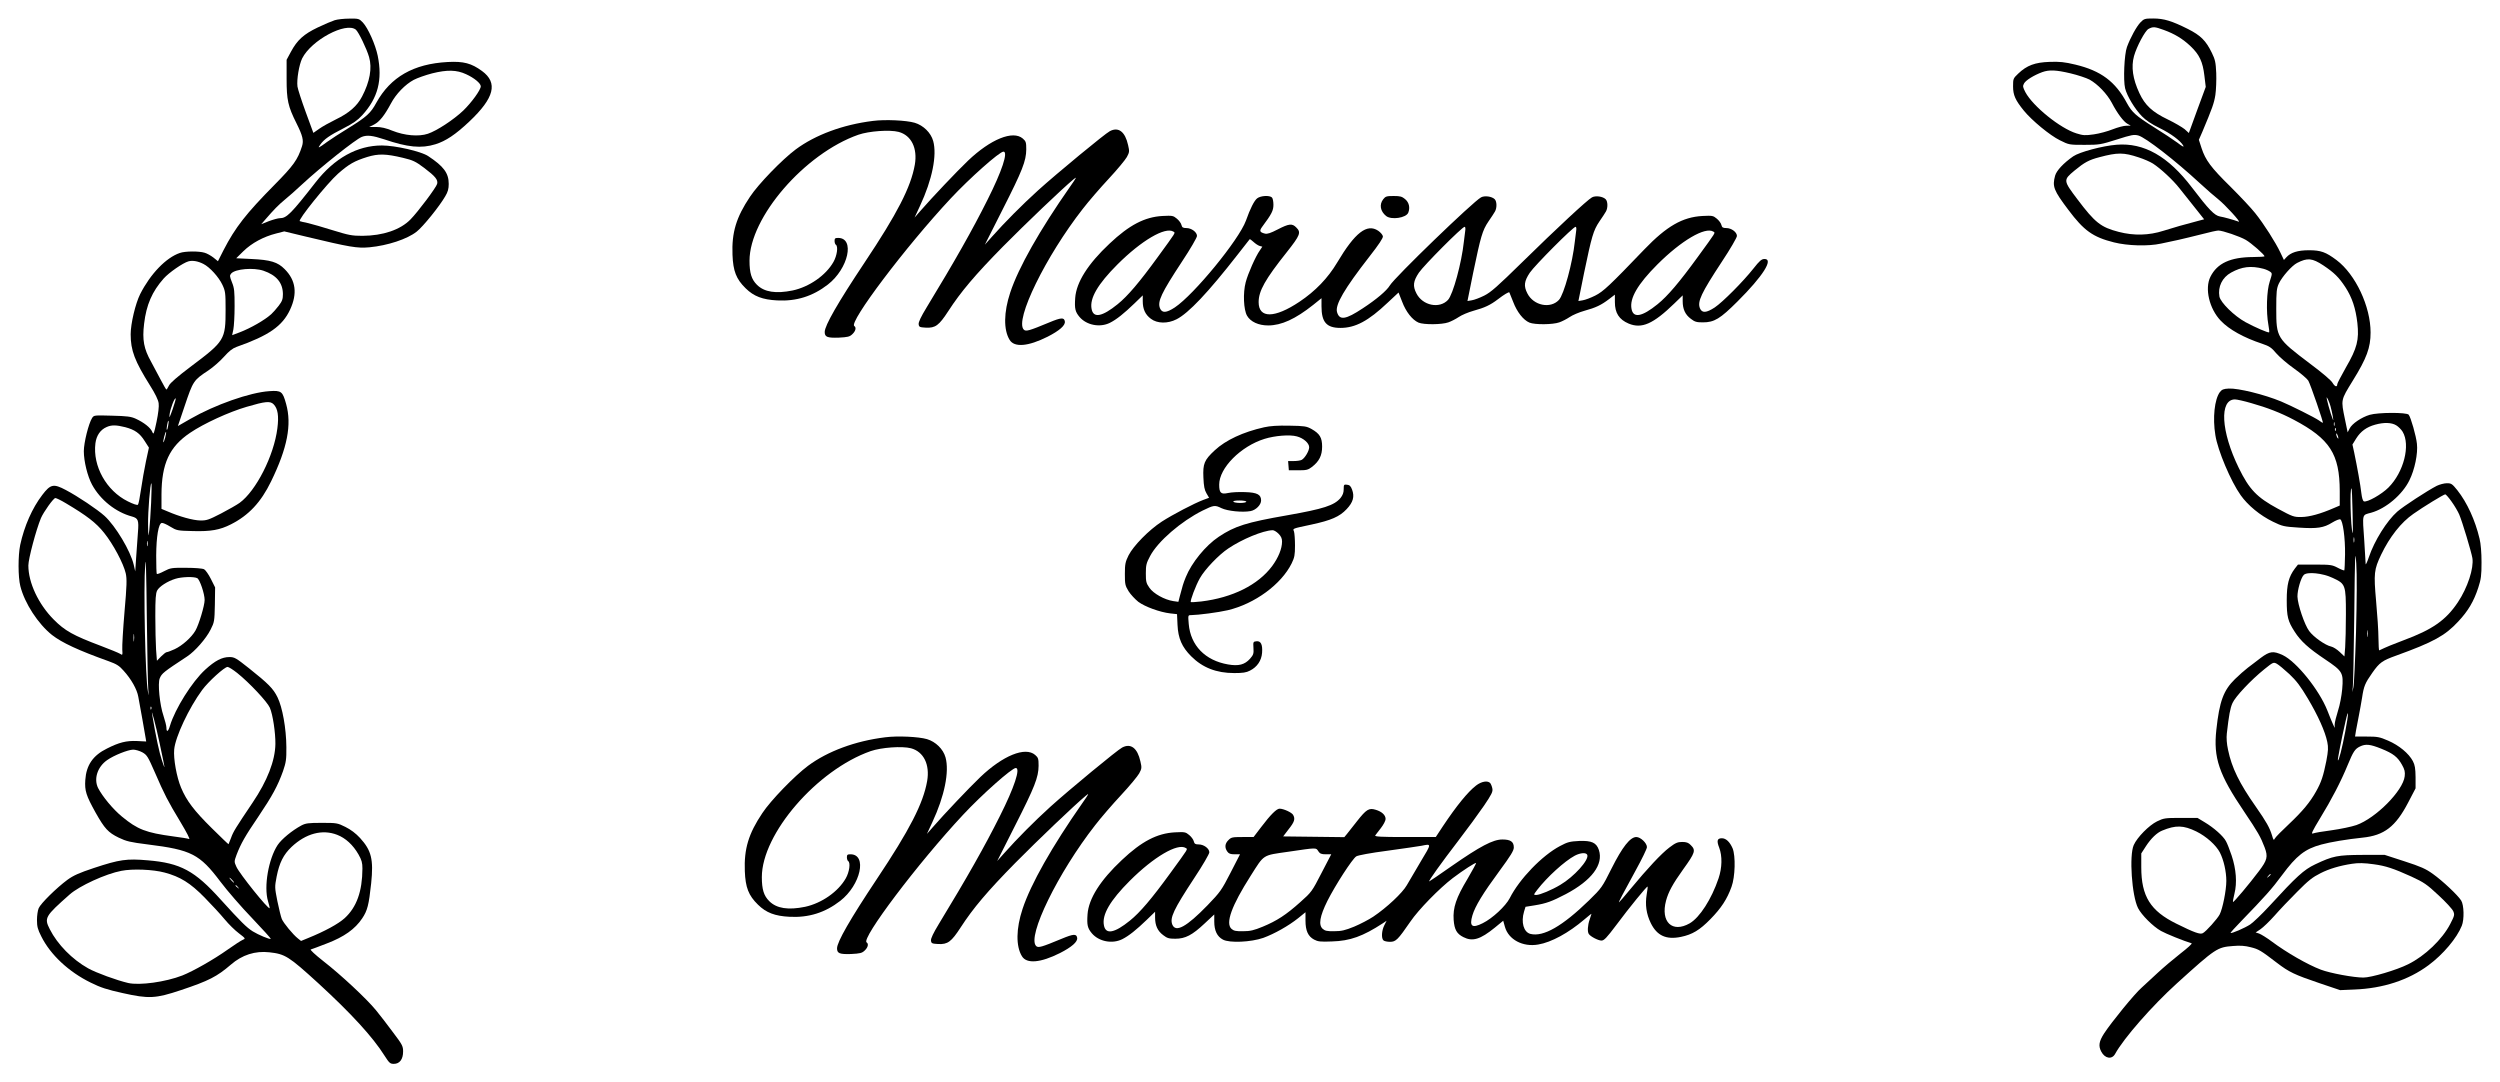
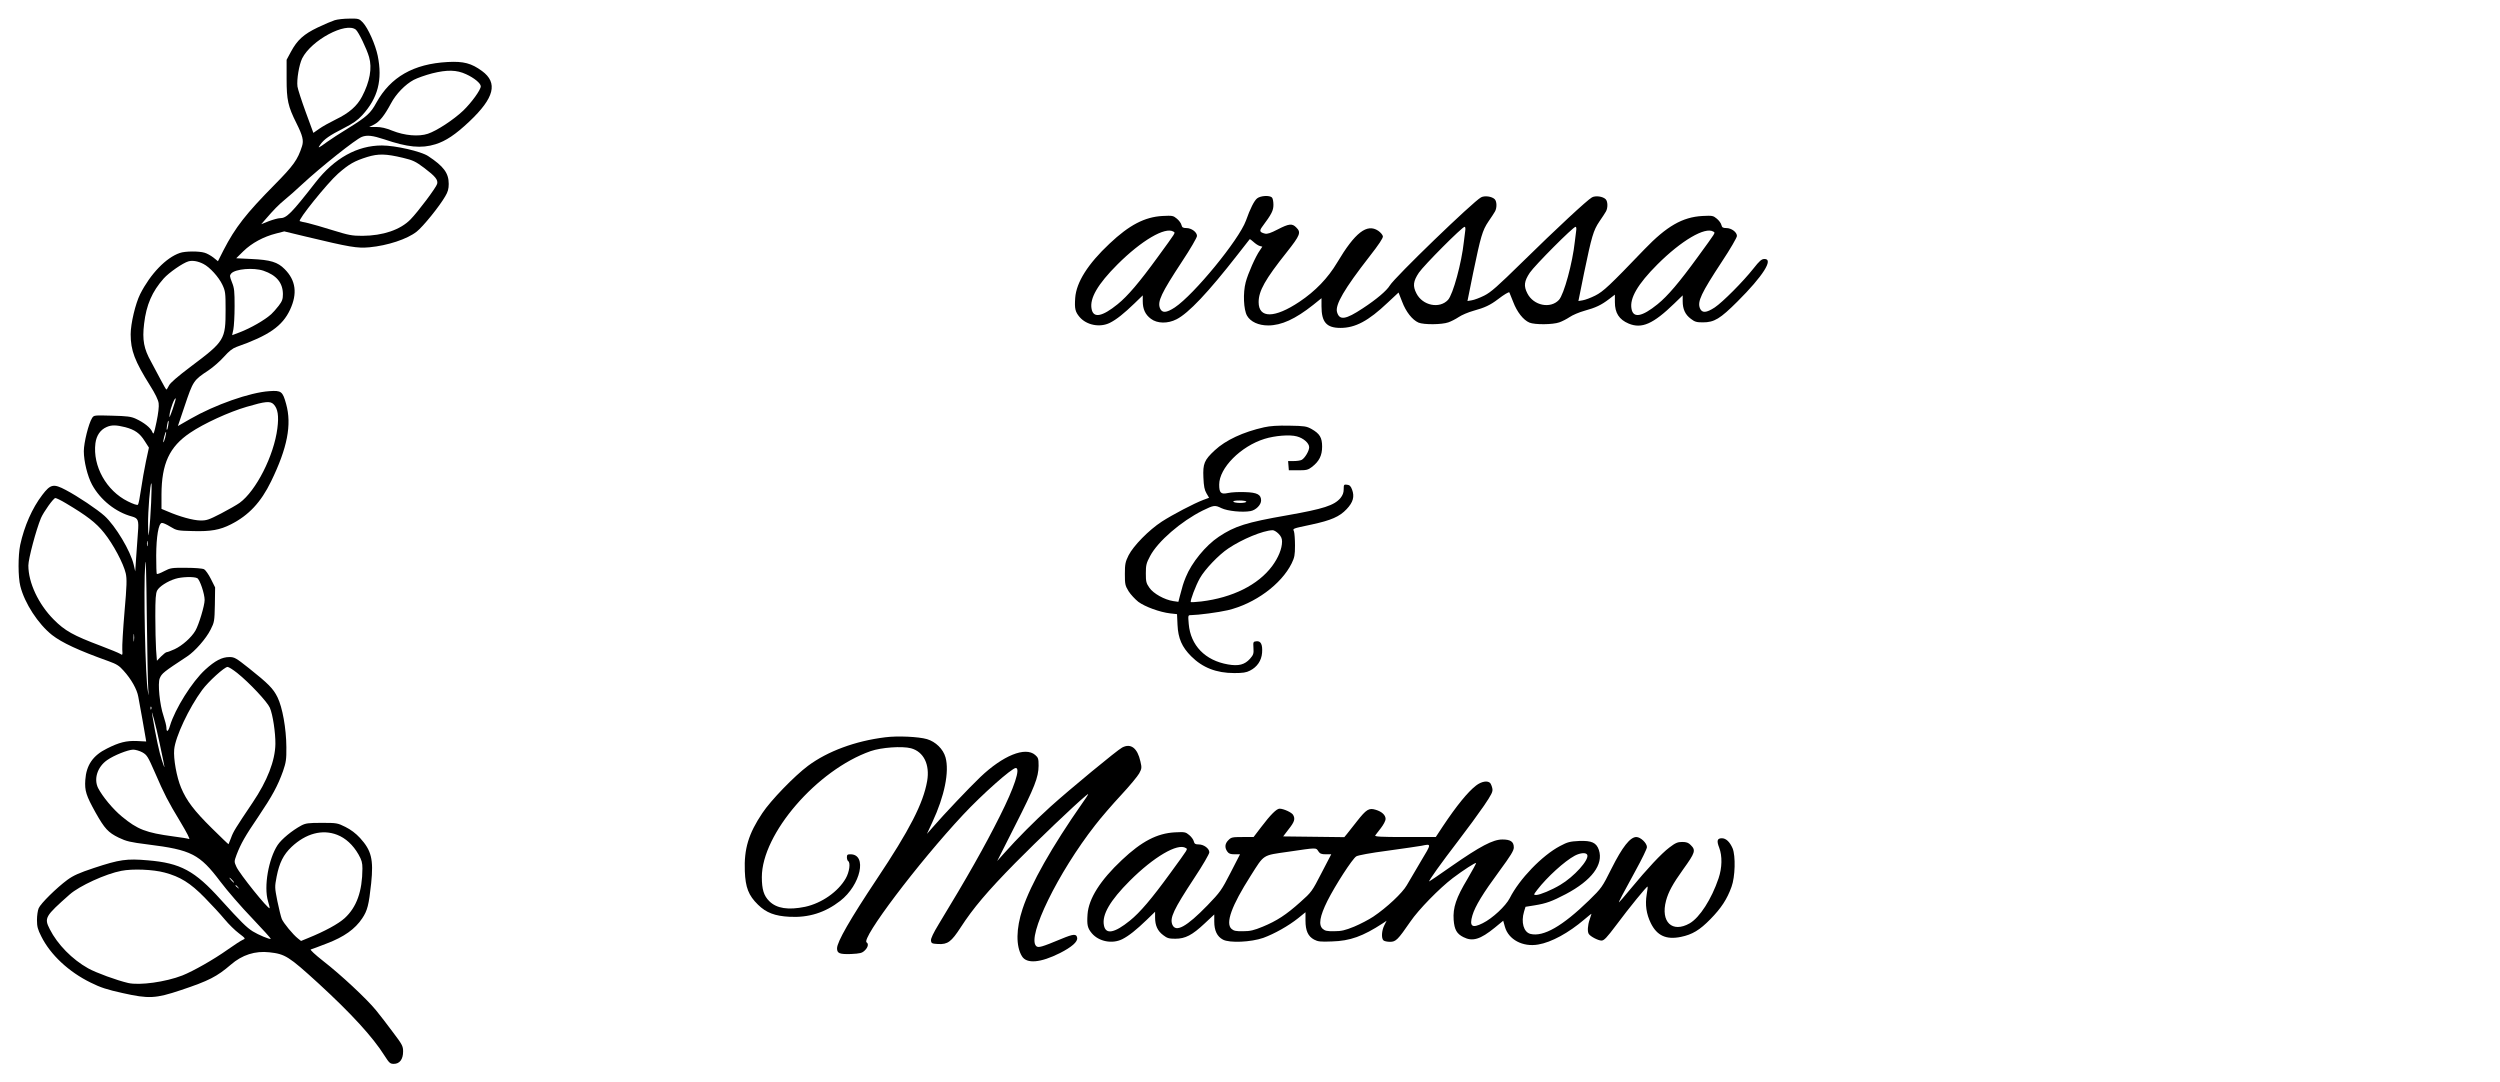
<svg xmlns="http://www.w3.org/2000/svg" version="1.0" width="2028pt" height="878pt" viewBox="0 0 2028 878" preserveAspectRatio="xMidYMid meet">
  <g transform="translate(0,878) scale(0.1,-0.1)" fill="#000000" stroke="none">
    <path d="M2715 8616 c-22 -7 -84 -33 -138 -59 -113 -54 -166 -102 -217 -197 l-35 -65 0 -155 c0 -171 11 -222 80 -360 50 -100 60 -140 45 -186 -35 -110 -69 -157 -224 -314 -230 -233 -317 -344 -412 -528 l-46 -91 -37 30 c-21 16 -53 34 -72 39 -46 14 -158 13 -200 -2 -112 -38 -239 -170 -322 -334 -38 -76 -77 -239 -77 -326 0 -131 33 -217 157 -415 42 -66 67 -118 70 -144 4 -24 -3 -84 -17 -150 -22 -103 -24 -108 -35 -82 -14 34 -68 76 -133 106 -39 18 -71 22 -194 25 -145 4 -146 4 -161 -19 -28 -44 -67 -200 -67 -269 0 -82 30 -204 67 -272 67 -123 192 -223 324 -258 50 -14 56 -30 48 -128 -3 -42 -10 -131 -14 -197 l-8 -120 -12 53 c-26 113 -148 316 -237 397 -59 53 -217 159 -314 210 -100 53 -124 48 -191 -40 -82 -107 -146 -253 -179 -405 -18 -87 -18 -261 1 -335 35 -139 144 -306 257 -396 81 -63 214 -125 460 -213 64 -23 86 -37 120 -76 63 -69 110 -153 120 -213 5 -29 20 -110 33 -182 13 -71 25 -141 27 -155 l4 -25 -77 4 c-85 3 -142 -11 -241 -61 -114 -56 -168 -135 -176 -255 -6 -88 7 -127 83 -264 74 -131 102 -162 188 -204 63 -30 92 -37 235 -55 354 -44 421 -78 590 -302 55 -73 171 -207 257 -296 86 -90 154 -166 152 -168 -7 -7 -102 33 -147 61 -50 32 -93 74 -259 257 -211 235 -327 297 -591 319 -173 15 -229 7 -438 -62 -120 -40 -165 -60 -215 -96 -88 -65 -217 -192 -233 -230 -8 -18 -14 -61 -14 -96 0 -53 6 -76 35 -133 74 -149 223 -288 401 -375 80 -40 133 -57 260 -85 210 -47 265 -45 471 24 228 76 293 110 406 207 91 79 197 113 312 100 128 -14 157 -32 397 -251 268 -246 442 -436 537 -587 39 -61 46 -67 76 -67 47 0 75 37 75 100 0 43 -6 56 -82 156 -44 60 -107 141 -138 179 -76 93 -286 289 -428 399 -66 52 -109 92 -101 94 8 2 67 24 131 49 139 53 228 116 286 203 43 64 54 109 73 285 20 194 2 266 -90 367 -35 38 -75 68 -119 90 -64 32 -71 33 -192 33 -109 0 -130 -3 -165 -21 -76 -41 -161 -111 -193 -159 -74 -113 -113 -337 -78 -455 9 -29 15 -55 13 -57 -11 -11 -244 279 -269 335 -19 42 -19 43 1 98 35 91 69 151 177 310 113 168 157 249 200 369 24 71 28 93 27 195 -1 151 -32 323 -72 404 -35 71 -74 110 -231 235 -106 84 -118 91 -159 91 -60 0 -116 -29 -196 -102 -107 -98 -245 -318 -286 -455 -14 -48 -29 -57 -29 -16 0 14 -11 58 -24 97 -30 87 -48 264 -30 304 17 40 29 50 222 177 64 42 154 145 190 217 31 61 32 68 35 203 l2 140 -34 68 c-19 38 -44 73 -55 79 -12 7 -75 12 -146 12 -118 1 -128 -1 -178 -27 -30 -16 -57 -26 -60 -23 -3 4 -5 70 -5 149 1 157 19 260 45 265 9 2 40 -12 69 -30 53 -32 57 -33 185 -36 144 -4 218 9 308 55 144 73 243 179 325 348 132 271 169 460 122 628 -28 102 -39 111 -136 104 -157 -10 -443 -111 -641 -225 l-101 -58 54 160 c70 208 72 211 196 293 37 25 93 74 124 109 41 46 69 68 102 80 262 92 372 169 434 302 61 131 47 238 -44 329 -56 57 -115 75 -269 82 l-124 6 59 58 c67 65 162 117 265 143 l66 17 174 -42 c359 -86 416 -96 517 -87 147 14 306 66 383 127 52 41 184 204 232 287 21 35 28 60 28 100 0 88 -41 143 -167 226 -57 38 -267 86 -375 86 -200 0 -385 -103 -538 -299 -199 -255 -235 -291 -290 -291 -14 0 -54 -11 -89 -24 l-62 -25 32 37 c71 82 107 119 159 162 30 24 93 80 140 124 152 141 437 368 486 386 42 16 86 11 180 -20 191 -65 301 -76 417 -40 83 26 162 78 275 185 202 191 233 313 102 409 -86 63 -149 80 -279 73 -277 -15 -463 -122 -578 -330 -46 -85 -78 -114 -228 -207 -66 -40 -142 -90 -170 -110 -74 -54 -81 -57 -57 -23 31 44 76 75 190 133 76 39 113 64 151 106 127 139 165 286 125 482 -19 91 -78 224 -121 270 -30 31 -34 32 -110 31 -43 0 -96 -6 -118 -13z m172 -77 c22 -19 88 -155 107 -222 26 -89 6 -200 -57 -320 -40 -77 -105 -134 -213 -186 -49 -24 -110 -58 -135 -76 l-47 -33 -62 169 c-34 93 -64 186 -67 207 -7 57 13 176 38 228 74 148 356 299 436 233z m894 -361 c66 -30 119 -74 119 -98 0 -29 -74 -131 -142 -197 -79 -75 -215 -164 -287 -188 -75 -25 -189 -15 -289 25 -51 21 -91 30 -130 30 l-57 0 40 20 c44 23 84 73 136 170 41 78 116 155 185 192 28 15 96 39 150 53 121 30 198 29 275 -7z m-513 -678 c83 -20 102 -29 173 -82 90 -68 114 -97 105 -130 -7 -28 -155 -226 -216 -288 -82 -84 -223 -132 -390 -133 -85 0 -110 5 -240 45 -80 25 -170 51 -200 58 -30 6 -61 13 -68 16 -20 6 222 307 310 385 90 79 133 103 238 136 89 27 150 26 288 -7z m-1618 -861 c52 -26 125 -107 154 -169 24 -51 26 -66 26 -201 0 -245 -7 -256 -284 -464 -106 -80 -165 -131 -175 -152 -9 -18 -18 -33 -21 -33 -3 0 -22 33 -43 73 -20 39 -57 108 -81 152 -59 105 -73 177 -57 309 18 153 65 261 159 367 43 48 155 126 201 139 33 9 76 2 121 -21z m487 -55 c106 -36 157 -98 158 -189 0 -42 -6 -58 -34 -95 -19 -25 -46 -55 -60 -68 -54 -49 -168 -114 -257 -148 l-61 -23 10 47 c5 26 10 110 10 187 0 121 -2 147 -21 194 -20 51 -20 56 -6 73 34 37 181 49 261 22z m-737 -1125 c-25 -70 -29 -77 -24 -39 6 47 41 137 49 128 3 -2 -9 -42 -25 -89z m819 42 c35 -35 44 -95 31 -196 -28 -222 -173 -507 -306 -604 -22 -16 -89 -54 -150 -86 -101 -52 -118 -58 -170 -57 -58 1 -167 31 -266 74 l-48 20 0 117 c1 250 64 387 232 500 112 76 315 169 459 211 153 45 191 48 218 21z m-855 -175 c-3 -21 -8 -35 -11 -32 -2 2 -1 20 3 40 3 21 8 35 11 32 2 -2 1 -20 -3 -40z m-349 -11 c79 -21 119 -49 159 -113 l34 -53 -24 -111 c-13 -62 -31 -164 -40 -227 -9 -64 -20 -120 -25 -125 -5 -6 -38 5 -82 27 -174 86 -286 286 -263 471 8 63 40 110 91 132 40 18 78 17 150 -1z m325 -85 c-6 -23 -13 -40 -15 -38 -2 2 1 23 7 46 6 24 13 41 15 38 2 -2 -1 -23 -7 -46z m-114 -527 c-4 -87 -11 -187 -15 -223 -8 -62 -8 -60 -10 44 -1 108 17 336 27 336 3 0 2 -71 -2 -157z m-692 -5 c170 -101 246 -159 311 -241 74 -92 157 -249 175 -328 10 -46 9 -96 -10 -312 -12 -142 -20 -279 -18 -306 3 -46 2 -48 -17 -35 -11 7 -81 36 -155 64 -226 85 -294 123 -385 215 -123 124 -205 298 -205 438 0 54 63 290 102 384 22 51 102 163 117 163 8 0 47 -19 85 -42z m663 -345 c-3 -10 -5 -2 -5 17 0 19 2 27 5 18 2 -10 2 -26 0 -35z m6 -1168 c6 -53 5 -55 -3 -15 -21 106 -37 838 -22 1035 5 68 9 -67 13 -430 3 -291 9 -557 12 -590z m397 905 c21 -11 60 -127 60 -177 0 -45 -47 -201 -75 -249 -32 -55 -106 -121 -168 -150 -29 -13 -57 -24 -64 -24 -7 0 -27 -16 -46 -35 l-34 -35 -7 92 c-3 50 -6 172 -6 270 0 140 3 185 15 208 17 32 83 75 148 95 51 16 151 19 177 5z m-513 -507 c-2 -16 -4 -5 -4 22 0 28 2 40 4 28 2 -13 2 -35 0 -50z m837 -262 c99 -79 244 -234 265 -282 24 -55 46 -202 45 -294 -2 -136 -66 -300 -185 -476 -139 -207 -157 -236 -174 -284 -10 -27 -20 -51 -21 -53 -1 -2 -62 57 -136 130 -144 142 -205 223 -249 328 -36 85 -63 236 -56 310 9 102 120 338 227 483 50 68 181 187 206 187 9 0 44 -22 78 -49z m-697 -293 c-3 -8 -6 -5 -6 6 -1 11 2 17 5 13 3 -3 4 -12 1 -19z m68 -278 c48 -227 48 -224 19 -140 -21 61 -50 196 -79 370 -14 78 31 -90 60 -230z m-140 -73 c37 -21 45 -34 101 -162 78 -180 104 -231 209 -405 51 -85 79 -140 69 -136 -9 4 -67 13 -128 21 -222 30 -290 56 -417 161 -74 61 -157 162 -193 231 -37 74 -6 172 73 227 55 39 169 84 211 85 19 0 53 -10 75 -22z m1580 -669 c68 -26 129 -82 173 -159 26 -46 32 -67 32 -115 -1 -185 -47 -313 -144 -402 -52 -47 -162 -107 -298 -162 l-56 -23 -25 20 c-40 31 -117 125 -131 158 -7 17 -23 82 -36 145 -22 111 -22 115 -6 199 22 112 55 178 121 241 116 109 249 145 370 98z m-1400 -306 c127 -34 208 -84 324 -202 57 -58 130 -137 163 -177 33 -40 85 -91 116 -114 55 -42 55 -43 31 -53 -13 -5 -68 -41 -122 -79 -114 -81 -278 -174 -368 -210 -136 -53 -347 -82 -439 -61 -91 21 -261 83 -325 119 -129 72 -249 194 -311 317 -47 92 -39 105 161 282 79 70 293 168 420 192 90 18 258 11 350 -14z m550 -62 c10 -11 16 -20 13 -20 -3 0 -13 9 -23 20 -10 11 -16 20 -13 20 3 0 13 -9 23 -20z m46 -57 c13 -16 12 -17 -3 -4 -10 7 -18 15 -18 17 0 8 8 3 21 -13z" />
-     <path d="M17363 8598 c-32 -34 -81 -123 -109 -199 -22 -59 -31 -271 -15 -336 16 -63 78 -166 136 -226 32 -33 77 -63 142 -95 93 -45 173 -105 194 -144 8 -14 -9 -6 -47 24 -33 24 -118 81 -191 126 -146 92 -178 120 -219 195 -94 176 -211 263 -419 313 -88 21 -127 25 -209 22 -118 -4 -184 -28 -254 -95 -41 -39 -42 -42 -42 -104 0 -71 19 -112 87 -196 66 -81 213 -202 293 -241 74 -37 76 -37 200 -37 120 0 131 2 261 43 121 39 140 42 175 33 59 -16 300 -203 500 -388 54 -50 122 -109 149 -130 55 -44 189 -190 165 -181 -46 16 -120 37 -152 42 -44 8 -90 55 -227 235 -192 253 -389 365 -611 347 -114 -9 -301 -59 -352 -94 -79 -55 -135 -115 -147 -157 -24 -88 -12 -119 108 -278 126 -168 198 -220 369 -263 111 -28 277 -33 382 -10 36 8 99 22 140 30 41 9 126 30 190 46 63 17 124 30 135 30 35 0 175 -48 223 -76 45 -26 152 -120 152 -133 0 -3 -42 -6 -92 -6 -185 -1 -292 -50 -347 -160 -48 -96 -9 -260 84 -357 69 -72 186 -137 337 -187 56 -19 74 -30 113 -77 26 -30 91 -86 145 -124 55 -39 106 -83 115 -98 18 -31 125 -342 118 -342 -3 0 -17 8 -31 19 -34 24 -228 121 -307 154 -137 57 -350 109 -425 105 -43 -2 -56 -8 -72 -28 -44 -59 -60 -210 -37 -350 19 -124 126 -376 206 -488 58 -82 158 -164 261 -214 78 -38 89 -40 210 -48 150 -10 202 -2 271 41 28 17 57 29 65 26 21 -8 41 -151 39 -285 -1 -68 -4 -126 -6 -129 -3 -2 -27 7 -53 21 -46 24 -58 26 -186 26 l-137 0 -25 -32 c-50 -67 -66 -128 -66 -257 0 -133 9 -170 64 -255 49 -77 113 -135 246 -224 144 -97 151 -108 140 -242 -5 -54 -19 -130 -34 -175 -14 -44 -26 -93 -27 -110 l0 -30 -14 30 c-8 17 -28 66 -45 110 -66 168 -251 398 -363 451 -77 35 -104 32 -178 -23 -34 -27 -82 -62 -105 -80 -24 -18 -70 -59 -104 -92 -93 -91 -126 -180 -151 -411 -25 -228 21 -362 226 -665 111 -165 133 -203 166 -290 28 -75 21 -102 -46 -191 -78 -104 -206 -256 -211 -251 -2 2 3 33 12 68 22 87 14 198 -23 309 -16 47 -36 99 -46 116 -21 41 -99 110 -173 154 l-58 35 -136 0 c-128 0 -138 -2 -192 -28 -65 -32 -161 -129 -189 -192 -38 -84 -16 -412 35 -512 28 -55 120 -148 186 -185 36 -21 189 -83 248 -100 8 -2 -33 -39 -90 -83 -56 -44 -139 -114 -183 -155 -44 -41 -103 -96 -131 -121 -58 -50 -246 -281 -306 -373 -41 -64 -47 -100 -23 -146 30 -58 87 -67 113 -19 69 126 300 390 501 572 316 286 327 293 456 303 58 5 97 2 143 -10 64 -16 80 -25 213 -127 98 -75 143 -96 343 -164 l169 -57 116 5 c232 9 438 76 601 197 119 88 230 220 270 320 21 51 18 169 -5 205 -28 44 -150 159 -230 216 -57 41 -97 59 -230 102 l-160 52 -180 0 c-203 -1 -240 -8 -385 -77 -92 -44 -149 -96 -373 -340 -59 -64 -128 -130 -153 -147 -44 -29 -153 -76 -160 -69 -1 2 36 44 84 93 192 198 253 266 334 376 117 158 185 212 318 248 72 20 209 43 335 56 176 18 268 89 370 285 l60 115 0 90 c-1 72 -5 98 -22 131 -33 62 -112 128 -201 166 -69 30 -86 33 -173 33 l-95 0 8 50 c5 28 15 82 23 120 8 39 19 104 26 145 14 94 24 118 83 202 59 84 80 99 197 141 298 108 393 160 499 274 82 87 128 166 164 277 22 68 26 96 26 205 0 78 -6 151 -16 191 -35 149 -101 293 -180 393 -42 52 -49 57 -85 57 -22 0 -59 -10 -82 -21 -76 -39 -272 -167 -320 -209 -85 -75 -186 -236 -231 -370 -14 -41 -26 -66 -26 -55 0 11 -5 94 -11 185 -16 229 -20 210 56 231 119 33 253 146 310 263 43 86 70 217 61 296 -6 62 -50 216 -67 236 -17 20 -248 19 -316 -1 -67 -20 -144 -72 -163 -111 l-16 -31 -22 106 c-33 161 -35 152 63 312 114 184 145 269 145 392 0 211 -122 471 -276 587 -87 65 -127 80 -224 80 -91 0 -148 -18 -184 -58 l-19 -21 -28 59 c-39 83 -135 234 -205 321 -32 41 -123 137 -200 214 -160 157 -203 216 -235 313 l-22 68 28 64 c81 193 95 231 106 300 6 41 9 121 7 177 -4 88 -9 110 -36 165 -48 99 -91 141 -194 193 -130 65 -194 85 -281 85 -69 0 -75 -2 -104 -32z m190 -61 c88 -32 152 -71 216 -131 73 -69 100 -128 113 -240 l11 -91 -69 -187 -68 -187 -34 31 c-20 16 -81 52 -137 79 -125 60 -185 115 -231 215 -53 114 -67 211 -43 299 22 78 89 204 117 220 37 20 51 19 125 -8z m-757 -352 c59 -14 128 -37 155 -51 66 -37 141 -115 180 -188 44 -85 96 -154 128 -171 l26 -14 -37 -1 c-20 0 -69 -13 -110 -29 -40 -16 -109 -35 -153 -41 -71 -10 -87 -9 -141 8 -132 41 -353 220 -414 334 -21 41 -23 49 -11 71 14 26 80 67 148 92 56 20 111 18 229 -10z m554 -682 c41 -13 93 -36 115 -50 63 -41 161 -132 213 -198 26 -33 83 -104 125 -157 l77 -97 -42 -11 c-123 -32 -202 -55 -288 -82 -118 -38 -240 -41 -363 -9 -146 38 -192 75 -334 263 -117 155 -117 157 -25 234 81 67 118 87 203 109 147 39 196 39 319 -2z m1497 -876 c88 -59 126 -96 179 -177 55 -85 83 -171 97 -290 15 -137 -2 -204 -93 -361 -38 -68 -70 -128 -70 -135 0 -27 -19 -22 -38 10 -12 21 -85 83 -183 156 -270 204 -274 210 -274 445 0 141 3 165 21 205 26 55 105 145 148 167 84 43 122 40 213 -20z m-487 -27 c20 -5 44 -16 55 -24 18 -13 18 -15 -3 -80 -25 -75 -30 -247 -11 -350 6 -32 9 -60 6 -62 -6 -6 -115 41 -192 83 -91 50 -201 158 -211 207 -14 79 22 155 95 195 87 48 160 57 261 31z m545 -1115 c14 -51 28 -128 20 -110 -19 44 -61 196 -49 180 8 -11 21 -42 29 -70z m-643 25 c131 -37 239 -79 345 -135 293 -155 372 -278 373 -578 l0 -118 -47 -20 c-110 -48 -199 -72 -263 -73 -62 -1 -71 2 -193 68 -170 92 -231 156 -316 330 -145 296 -159 556 -31 556 15 0 74 -13 132 -30z m675 -182 c-3 -7 -5 -2 -5 12 0 14 2 19 5 13 2 -7 2 -19 0 -25z m501 2 c18 -11 41 -34 52 -52 65 -108 10 -328 -115 -453 -55 -55 -173 -122 -199 -112 -9 4 -16 28 -21 69 -7 64 -33 208 -58 328 l-14 64 31 50 c36 57 84 92 153 111 72 20 133 18 171 -5z m-491 -42 c-3 -8 -6 -5 -6 6 -1 11 2 17 5 13 3 -3 4 -12 1 -19z m22 -63 c0 -5 -4 -3 -9 5 -5 8 -9 22 -9 30 0 16 17 -16 18 -35z m115 -596 c3 -101 3 -179 1 -174 -17 41 -25 378 -9 362 2 -2 6 -87 8 -188z m804 81 c24 -33 51 -80 61 -103 25 -58 98 -302 107 -354 13 -82 -39 -241 -118 -359 -97 -145 -205 -221 -443 -309 -81 -30 -136 -53 -195 -81 -3 -1 -5 44 -6 99 0 56 -9 191 -19 300 -20 227 -17 256 41 378 69 144 162 262 262 331 76 54 246 158 258 158 5 0 29 -27 52 -60z m-791 -327 c-3 -10 -5 -2 -5 17 0 19 2 27 5 18 2 -10 2 -26 0 -35z m15 -733 c-7 -228 -16 -431 -22 -450 l-9 -35 5 40 c3 22 8 290 12 595 5 486 7 537 16 410 6 -96 5 -285 -2 -560z m-189 442 c104 -48 107 -56 107 -293 0 -108 -3 -229 -6 -270 l-6 -74 -39 37 c-21 20 -51 39 -68 43 -48 10 -144 78 -179 126 -38 51 -93 215 -95 279 -1 53 28 153 51 176 27 28 153 15 235 -24z m284 -474 c-2 -13 -4 -3 -4 22 0 25 2 35 4 23 2 -13 2 -33 0 -45z m-636 -306 c58 -55 90 -97 150 -198 82 -138 140 -266 158 -353 9 -45 8 -70 -8 -155 -24 -120 -41 -172 -83 -246 -49 -88 -110 -161 -220 -265 -57 -53 -108 -105 -114 -116 -9 -18 -12 -16 -23 23 -20 65 -46 111 -131 233 -135 192 -196 317 -226 462 -11 50 -14 97 -10 133 17 149 27 205 46 247 23 52 149 186 258 274 71 57 74 59 101 45 15 -8 61 -46 102 -84z m454 -465 c-26 -138 -53 -242 -60 -235 -4 4 28 167 62 317 27 121 26 64 -2 -82z m291 -140 c99 -40 134 -68 169 -131 22 -39 26 -57 22 -93 -13 -117 -234 -340 -392 -396 -38 -13 -128 -32 -200 -42 -71 -9 -140 -21 -152 -26 -18 -7 -6 18 58 124 91 148 169 298 223 430 46 111 59 131 99 151 47 23 83 19 173 -17z m-1499 -672 c81 -40 160 -111 191 -171 31 -61 52 -154 52 -230 0 -76 -30 -226 -54 -272 -18 -35 -111 -139 -137 -152 -21 -12 -69 5 -214 77 -211 104 -285 222 -285 458 l0 112 38 59 c41 63 89 109 131 126 111 46 173 44 278 -7z m1440 -266 c96 -13 159 -34 305 -100 101 -47 124 -62 219 -151 59 -54 112 -112 120 -130 12 -29 10 -36 -25 -104 -64 -124 -205 -259 -341 -326 -93 -47 -300 -108 -363 -108 -79 0 -268 35 -345 64 -108 41 -277 138 -399 229 -40 30 -86 58 -102 64 l-28 9 39 26 c22 15 73 64 114 110 40 46 123 133 184 194 91 92 124 118 190 151 69 35 155 61 255 76 49 8 100 7 177 -4z m-837 -83 c0 -2 -8 -10 -17 -17 -16 -13 -17 -12 -4 4 13 16 21 21 21 13z" />
-     <path d="M7080 7799 c-242 -30 -466 -113 -625 -231 -111 -83 -303 -281 -371 -384 -112 -167 -149 -290 -142 -471 5 -132 30 -197 107 -272 66 -65 137 -92 256 -98 155 -8 287 33 411 129 166 129 221 378 83 378 -24 0 -29 -4 -29 -24 0 -14 5 -28 10 -31 21 -13 10 -89 -19 -140 -62 -109 -196 -202 -330 -231 -136 -28 -231 -14 -291 46 -44 44 -60 95 -60 195 0 351 447 869 883 1022 87 30 255 42 327 23 103 -28 154 -132 131 -266 -32 -182 -142 -396 -409 -796 -215 -323 -322 -509 -322 -561 0 -41 21 -49 114 -46 73 4 88 7 110 28 27 25 34 55 16 66 -47 29 416 643 782 1035 153 164 396 380 428 380 40 0 -12 -158 -129 -390 -123 -246 -267 -500 -495 -875 -45 -74 -66 -118 -64 -135 3 -23 8 -25 58 -28 78 -4 107 18 183 135 101 156 217 293 442 522 186 188 478 467 574 547 29 24 25 16 -29 -61 -246 -352 -418 -655 -485 -858 -53 -160 -55 -303 -5 -384 38 -63 150 -54 309 26 94 48 144 91 139 123 -5 34 -29 33 -125 -7 -166 -69 -191 -76 -208 -59 -76 76 178 595 478 979 47 61 142 171 211 245 69 74 135 154 147 176 21 39 22 46 10 97 -24 109 -78 150 -148 113 -39 -20 -428 -341 -583 -481 -128 -116 -270 -259 -373 -375 l-58 -65 144 285 c161 317 191 394 192 488 0 58 -3 66 -28 88 -80 69 -261 -5 -444 -179 -94 -90 -290 -297 -386 -407 l-48 -55 44 95 c99 212 139 410 107 526 -19 68 -80 127 -150 148 -68 20 -239 28 -340 15z" />
    <path d="M10198 7171 c-24 -19 -56 -82 -91 -181 -57 -156 -421 -600 -577 -704 -69 -45 -103 -47 -120 -7 -22 55 9 121 179 380 67 101 121 194 121 207 0 31 -45 64 -86 64 -28 0 -35 5 -40 25 -3 14 -20 37 -37 51 -30 25 -36 26 -117 22 -144 -8 -269 -73 -429 -224 -176 -165 -270 -314 -279 -441 -6 -87 0 -112 35 -154 57 -67 165 -88 246 -48 54 27 115 76 200 158 l67 65 0 -47 c0 -64 20 -109 66 -143 51 -39 136 -41 208 -4 97 49 256 217 496 525 51 66 95 122 97 124 2 3 16 -7 31 -21 15 -14 37 -29 50 -33 l22 -6 -20 -30 c-34 -47 -97 -189 -115 -259 -23 -87 -17 -222 11 -271 28 -49 93 -79 171 -79 108 0 221 52 366 167 l67 54 0 -65 c0 -130 41 -176 154 -176 120 0 226 56 382 204 l89 83 29 -74 c31 -83 83 -148 133 -170 43 -18 189 -17 242 2 23 8 60 27 84 43 23 16 77 39 120 51 91 25 136 46 199 94 48 37 88 61 92 55 1 -2 15 -36 31 -77 31 -82 82 -147 132 -168 43 -18 189 -17 242 2 23 8 60 27 84 43 23 16 77 39 120 51 91 25 136 46 200 95 l47 36 0 -61 c0 -88 34 -141 112 -174 106 -44 199 -3 371 164 l67 65 0 -47 c0 -64 20 -109 66 -143 32 -25 47 -29 98 -29 92 0 140 29 281 170 207 206 295 346 218 344 -23 0 -40 -15 -88 -76 -86 -109 -251 -274 -315 -317 -69 -45 -103 -47 -120 -7 -22 55 9 121 179 380 67 101 121 194 121 207 0 31 -45 64 -86 64 -28 0 -35 5 -40 25 -3 14 -20 37 -37 51 -30 25 -36 26 -117 22 -162 -9 -290 -83 -470 -270 -285 -297 -333 -342 -400 -376 -36 -18 -81 -35 -101 -38 l-35 -6 46 228 c62 298 75 344 124 417 23 33 47 70 53 81 17 29 16 82 -2 100 -23 23 -82 31 -111 15 -37 -20 -286 -251 -564 -524 -203 -199 -256 -246 -310 -273 -36 -18 -81 -35 -101 -38 l-35 -6 46 228 c62 298 75 344 124 417 23 33 47 70 53 81 17 29 16 82 -2 100 -23 23 -82 31 -111 15 -65 -35 -700 -648 -740 -715 -25 -42 -109 -113 -219 -185 -139 -92 -189 -100 -209 -31 -17 59 59 189 263 451 76 97 111 150 109 164 -2 12 -19 32 -38 45 -91 61 -188 -14 -333 -258 -75 -126 -177 -232 -306 -318 -202 -135 -331 -136 -331 -3 0 91 53 185 228 405 110 139 118 161 77 201 -33 34 -59 31 -150 -16 -58 -30 -85 -39 -104 -34 -43 11 -47 22 -21 57 76 102 90 130 90 177 0 26 -5 52 -12 59 -19 19 -92 15 -120 -7z m1688 -263 c-3 -18 -8 -58 -11 -88 -18 -171 -88 -429 -129 -473 -69 -74 -206 -46 -256 53 -31 60 -26 99 20 168 40 59 351 372 371 372 6 0 8 -14 5 -32z m900 0 c-3 -18 -8 -58 -11 -88 -18 -171 -88 -429 -129 -473 -69 -74 -206 -46 -256 53 -31 60 -26 99 20 168 40 59 351 372 371 372 6 0 8 -14 5 -32z m-3267 -7 c17 -11 25 3 -127 -206 -149 -205 -244 -317 -326 -383 -126 -102 -197 -115 -211 -38 -17 86 50 201 210 361 193 193 388 308 454 266z m4380 0 c17 -11 25 3 -127 -206 -149 -205 -244 -317 -326 -383 -126 -102 -197 -115 -211 -38 -17 86 50 201 210 361 193 193 388 308 454 266z" />
-     <path d="M11221 7164 c-34 -43 -24 -98 23 -136 42 -34 163 -16 180 27 16 41 6 83 -25 109 -26 22 -40 26 -94 26 -57 0 -66 -3 -84 -26z" />
    <path d="M10255 5314 c-170 -38 -312 -104 -401 -187 -85 -79 -97 -108 -92 -221 3 -71 9 -101 25 -128 l21 -36 -46 -17 c-75 -28 -250 -120 -337 -176 -106 -69 -231 -197 -270 -274 -26 -53 -30 -70 -30 -151 0 -83 2 -94 30 -140 17 -27 53 -65 79 -86 54 -40 174 -84 259 -94 l55 -6 4 -87 c5 -110 36 -180 111 -255 92 -92 204 -136 349 -136 69 0 98 4 128 20 58 29 93 81 98 144 5 68 -10 98 -46 94 -26 -3 -27 -5 -24 -54 3 -46 0 -56 -28 -88 -43 -48 -92 -61 -178 -46 -186 32 -304 154 -319 328 -6 71 -6 72 18 72 61 1 222 22 299 40 219 52 434 210 518 380 23 48 27 67 27 145 0 50 -4 100 -8 113 -10 26 -20 22 143 57 158 34 227 64 284 125 53 56 65 102 44 158 -10 28 -20 38 -41 40 -25 3 -27 1 -27 -37 0 -28 -8 -48 -26 -71 -51 -60 -137 -88 -432 -140 -332 -58 -424 -87 -555 -174 -107 -71 -221 -211 -268 -328 -21 -52 -26 -69 -49 -157 l-11 -43 -42 6 c-71 11 -161 61 -193 108 -26 37 -29 50 -29 117 0 67 4 83 35 141 63 119 251 281 425 368 92 45 100 46 153 20 50 -24 170 -36 236 -24 44 8 86 51 86 86 0 48 -31 65 -130 68 -49 2 -110 -1 -137 -7 -59 -13 -73 0 -73 68 0 135 175 311 368 371 84 26 205 36 262 20 54 -14 100 -55 100 -88 0 -30 -35 -88 -60 -102 -10 -6 -40 -10 -65 -10 l-46 0 3 -37 3 -38 76 0 c67 0 80 3 111 27 59 45 83 93 83 165 0 73 -19 105 -86 143 -40 22 -56 25 -179 27 -93 2 -157 -2 -205 -13z m-145 -604 c0 -5 -22 -10 -49 -10 -28 0 -53 5 -56 10 -4 6 15 10 49 10 31 0 56 -4 56 -10z m261 -259 c21 -21 29 -39 29 -64 0 -58 -30 -131 -81 -200 -114 -152 -320 -255 -574 -286 -44 -5 -82 -7 -85 -5 -8 8 40 135 73 193 40 72 154 191 231 242 113 76 280 145 359 148 10 1 32 -12 48 -28z" />
    <path d="M7180 2799 c-242 -30 -466 -113 -625 -231 -111 -83 -303 -281 -371 -384 -112 -167 -149 -290 -142 -471 5 -132 30 -197 107 -272 66 -65 137 -92 256 -98 155 -8 287 33 411 129 166 129 221 378 83 378 -24 0 -29 -4 -29 -24 0 -14 5 -28 10 -31 21 -13 10 -89 -19 -140 -62 -109 -196 -202 -330 -231 -136 -28 -231 -14 -291 46 -44 44 -60 95 -60 195 0 351 447 869 883 1022 87 30 255 42 327 23 103 -28 154 -132 131 -266 -32 -182 -142 -396 -409 -796 -215 -323 -322 -509 -322 -561 0 -41 21 -49 114 -46 73 4 88 7 110 28 27 25 34 55 16 66 -47 29 416 643 782 1035 153 164 396 380 428 380 40 0 -12 -158 -129 -390 -123 -246 -267 -500 -495 -875 -45 -74 -66 -118 -64 -135 3 -23 8 -25 58 -28 78 -4 107 18 183 135 101 156 217 293 442 522 186 188 478 467 574 547 29 24 25 16 -29 -61 -246 -352 -418 -655 -485 -858 -53 -160 -55 -303 -5 -384 38 -63 150 -54 309 26 94 48 144 91 139 123 -5 34 -29 33 -125 -7 -166 -69 -191 -76 -208 -59 -76 76 178 595 478 979 47 61 142 171 211 245 69 74 135 154 147 176 21 39 22 46 10 97 -24 109 -78 150 -148 113 -39 -20 -428 -341 -583 -481 -128 -116 -270 -259 -373 -375 l-58 -65 144 285 c161 317 191 394 192 488 0 58 -3 66 -28 88 -80 69 -261 -5 -444 -179 -94 -90 -290 -297 -386 -407 l-48 -55 44 95 c99 212 139 410 107 526 -19 68 -80 127 -150 148 -68 20 -239 28 -340 15z" />
    <path d="M11973 2407 c-66 -51 -158 -164 -268 -329 l-58 -88 -249 0 c-197 0 -248 3 -242 13 5 6 25 34 46 60 21 27 38 60 38 73 0 32 -30 60 -80 75 -55 17 -76 4 -153 -94 -34 -44 -71 -91 -82 -104 l-20 -24 -248 3 -248 3 45 59 c47 59 54 83 36 115 -10 20 -78 51 -110 51 -24 0 -72 -47 -150 -150 l-61 -80 -90 0 c-82 0 -92 -2 -114 -25 -29 -28 -32 -61 -9 -93 12 -17 25 -22 59 -22 l44 0 -77 -150 c-73 -142 -83 -156 -187 -264 -169 -174 -257 -223 -285 -157 -22 55 9 121 179 380 67 101 121 194 121 207 0 31 -45 64 -86 64 -28 0 -35 5 -40 25 -3 14 -20 37 -37 51 -30 25 -36 26 -117 22 -144 -8 -269 -73 -429 -224 -176 -165 -270 -314 -279 -441 -6 -87 0 -112 35 -154 57 -67 165 -88 246 -48 54 27 115 76 200 158 l67 65 0 -47 c0 -64 20 -109 66 -143 32 -25 47 -29 98 -29 81 0 137 29 238 124 l78 73 0 -58 c0 -73 23 -121 70 -146 53 -29 228 -21 328 14 90 33 204 97 283 160 l59 48 0 -68 c0 -82 21 -128 70 -154 30 -16 51 -19 145 -15 147 4 251 42 412 147 l31 21 -19 -38 c-21 -42 -25 -103 -7 -121 7 -7 31 -12 54 -12 47 0 63 16 165 164 66 97 235 270 344 353 86 65 184 128 189 122 2 -2 -30 -60 -70 -129 -92 -153 -119 -233 -112 -332 6 -79 25 -113 79 -140 74 -38 137 -19 255 77 l68 56 14 -50 c29 -103 145 -165 270 -143 107 18 246 94 375 204 31 27 57 47 57 45 0 -2 -7 -24 -15 -47 -16 -45 -19 -98 -7 -116 13 -21 77 -54 103 -54 21 0 42 22 121 127 104 140 248 316 253 311 2 -2 -1 -30 -7 -63 -14 -84 -3 -159 33 -233 50 -102 125 -137 245 -112 92 19 152 55 239 144 88 90 135 162 171 262 30 81 34 250 9 312 -23 53 -54 82 -87 82 -38 0 -44 -20 -22 -76 26 -68 24 -163 -5 -249 -57 -169 -153 -318 -234 -365 -142 -81 -238 11 -192 184 19 70 53 134 139 254 98 136 104 155 61 197 -18 19 -35 25 -69 25 -37 0 -54 -7 -104 -45 -65 -49 -178 -170 -316 -337 -49 -60 -91 -108 -93 -108 -5 0 32 70 136 260 50 91 91 175 91 188 0 33 -52 82 -86 82 -50 0 -113 -80 -201 -255 -77 -154 -80 -158 -183 -259 -215 -209 -370 -298 -475 -272 -55 14 -78 94 -52 181 l12 39 75 12 c93 15 139 32 252 91 210 111 307 240 268 358 -20 59 -58 77 -160 73 -75 -4 -93 -8 -155 -41 -146 -77 -330 -268 -408 -423 -33 -64 -140 -164 -219 -203 -87 -44 -110 -26 -84 63 22 75 87 181 219 360 92 125 117 166 117 191 0 47 -26 65 -93 65 -76 0 -180 -55 -410 -215 -98 -69 -181 -125 -183 -125 -10 0 100 153 232 325 76 99 171 229 212 289 63 93 73 114 68 139 -3 17 -11 36 -17 44 -20 23 -71 15 -116 -20z m-447 -614 c-45 -76 -96 -163 -114 -194 -35 -62 -163 -182 -272 -255 -36 -24 -105 -60 -155 -81 -74 -30 -103 -37 -161 -37 -58 -1 -76 3 -94 19 -36 32 -24 102 38 227 64 127 202 341 234 361 14 9 116 28 254 46 127 18 251 35 275 40 83 17 83 20 -5 -126z m-1907 108 c17 -11 25 3 -127 -206 -149 -205 -244 -317 -326 -383 -126 -102 -197 -115 -211 -38 -17 86 50 201 210 361 193 193 388 308 454 266z m1075 -26 c13 -20 25 -25 61 -25 l44 0 -79 -152 c-77 -150 -81 -155 -172 -236 -116 -104 -191 -152 -304 -199 -73 -30 -102 -37 -160 -37 -58 -1 -76 3 -94 19 -51 46 1 188 155 430 113 178 93 165 308 196 231 34 222 34 241 4z m2182 -30 c16 -40 -107 -177 -219 -243 -70 -42 -164 -81 -195 -82 -23 0 -23 1 9 43 79 102 220 231 304 276 46 24 93 27 101 6z" />
  </g>
</svg>